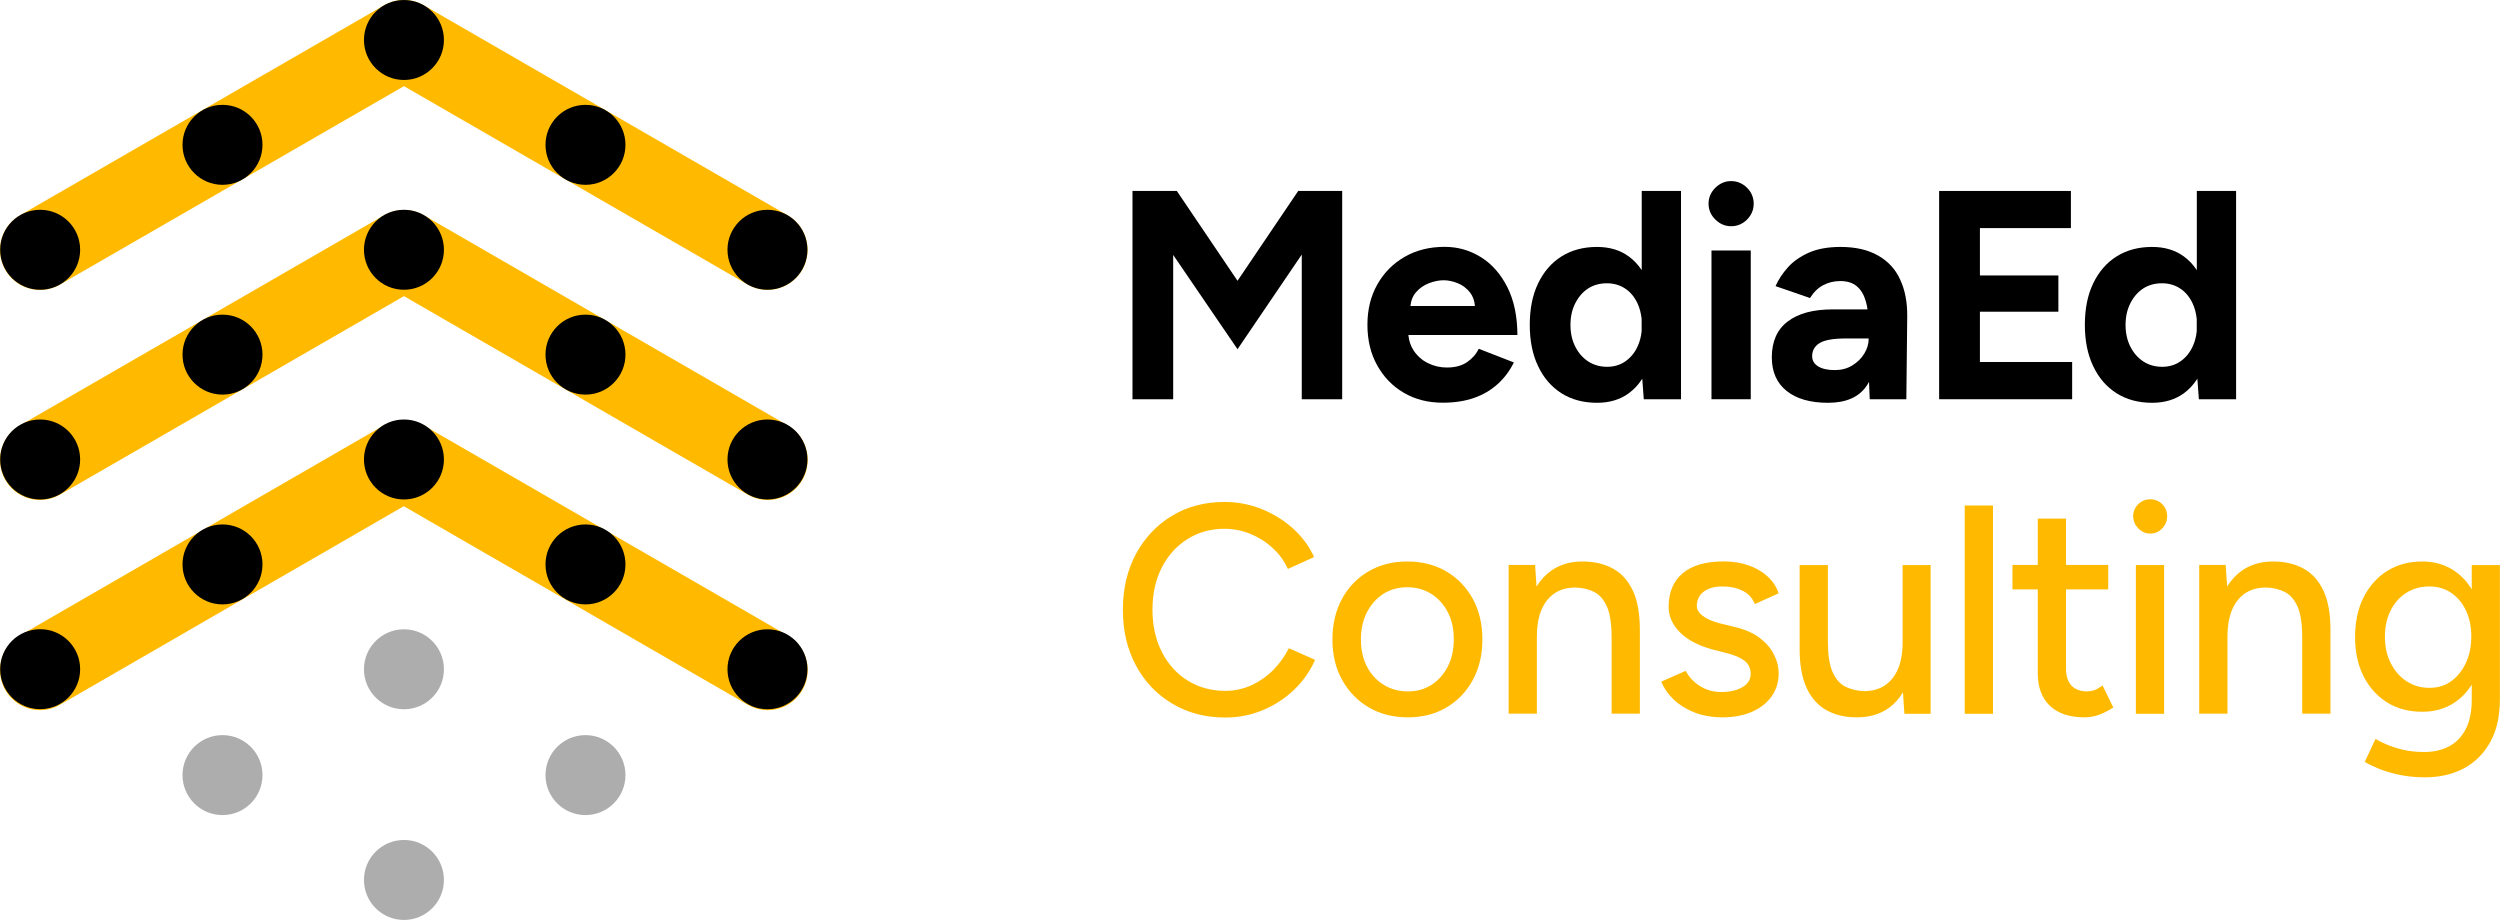
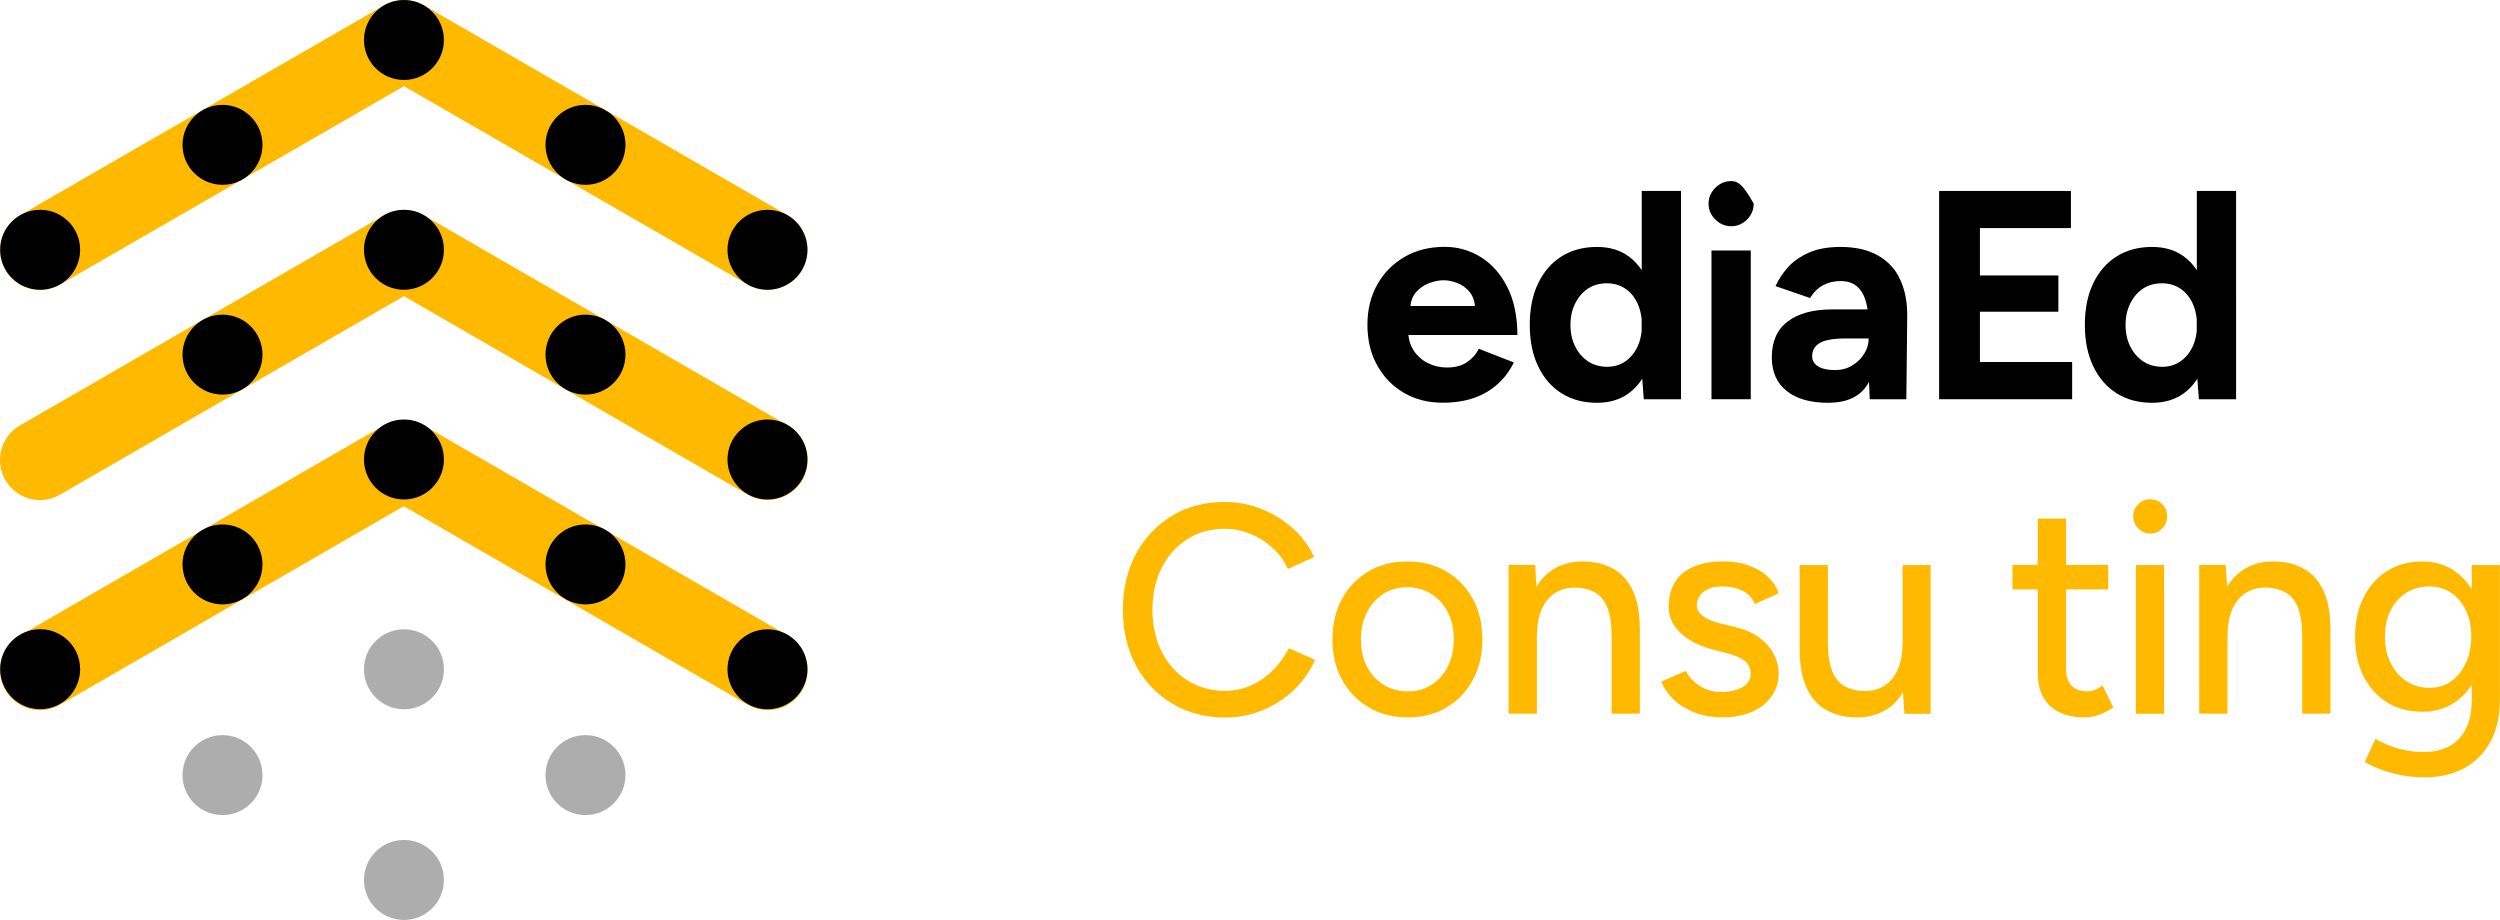
<svg xmlns="http://www.w3.org/2000/svg" version="1.1" id="Layer_1" x="0px" y="0px" viewBox="0 0 2813.5 1035.3" style="enable-background:new 0 0 2813.5 1035.3;" xml:space="preserve">
  <style type="text/css">
	.st0{fill:#FFBA00;}
	.st1{fill:none;stroke:#FFBA00;stroke-width:90;stroke-linecap:round;stroke-linejoin:round;stroke-miterlimit:10;}
	.st2{fill:#ADADAD;}
</style>
  <g>
    <g>
-       <polygon points="1392.7,316 1324.4,214.9 1274.5,214.9 1274.5,449.3 1320.3,449.3 1320.3,286.9 1392.7,393 1465,286.5 1465,449.3     1510.5,449.3 1510.5,214.9 1461,214.9   " />
      <path d="M1696.4,323.2c-7.5-14.8-17.4-26.1-29.8-33.8c-12.4-7.7-26-11.6-40.7-11.6c-17,0-32,3.7-45,11.2    c-13.1,7.5-23.3,17.8-30.8,31c-7.5,13.2-11.2,28.4-11.2,45.5c0,17.2,3.6,32.4,10.9,45.5c7.3,13.2,17.2,23.5,30,31    c12.7,7.5,27.3,11.2,43.9,11.2c13.2,0,24.9-1.8,35.2-5.4c10.3-3.6,19.1-8.8,26.6-15.6c7.5-6.8,13.6-14.9,18.2-24.3l-39.5-15.4    c-3.1,6.3-7.6,11.3-13.4,15.2c-5.8,3.9-13.3,5.9-22.4,5.9c-7.6,0-14.7-1.6-21.3-4.9c-6.6-3.2-11.9-7.9-16.1-14.1    c-3.4-5.1-5.4-11-6-17.6h122.7C1707.6,356.1,1703.9,338.1,1696.4,323.2z M1608.2,318.7c5.8-2.2,11.3-3.3,16.4-3.3    c5.1,0,10.4,1.1,15.9,3.3c5.5,2.2,10.1,5.8,13.9,10.5c3.1,4,5,9.1,5.5,15.2h-72.6c0.6-6.2,2.6-11.3,6-15.2    C1597.4,324.4,1602.4,320.9,1608.2,318.7z" />
      <path d="M1847.6,304c-4.1-6.1-8.9-11.3-14.6-15.4c-9.7-7.1-21.6-10.7-35.7-10.7c-15.4,0-28.7,3.6-40,10.7    c-11.3,7.1-20,17.2-26.3,30.3c-6.3,13.1-9.4,28.6-9.4,46.7c0,17.9,3.1,33.4,9.4,46.5c6.2,13.2,15,23.3,26.3,30.5    c11.3,7.1,24.6,10.7,40,10.7c14.1,0,26-3.6,35.7-10.7c5.9-4.3,11-9.8,15.2-16.4l1.7,23.1h41.9V214.9h-44.2V304z M1829,406.8    c-5.9,4-12.7,6-20.3,6c-8,0-15.1-2-21.3-6c-6.1-4-11-9.6-14.6-16.7c-3.6-7.1-5.4-15.3-5.4-24.4c0-9.2,1.8-17.3,5.4-24.4    c3.6-7.1,8.4-12.7,14.4-16.6c6-3.9,13.1-5.9,21.1-5.9c7.8,0,14.7,2,20.6,5.9c5.9,3.9,10.5,9.4,13.9,16.6c2.5,5.3,4,11.2,4.7,17.6    v13.7c-0.6,6.4-2.2,12.3-4.7,17.6C1839.6,397.2,1834.9,402.7,1829,406.8z" />
      <rect x="1926.1" y="281.9" width="44.2" height="167.4" />
-       <path d="M1948.2,203.8c-6.7,0-12.6,2.5-17.7,7.5c-5.1,5-7.7,11-7.7,17.9c0,6.9,2.6,12.9,7.7,17.9c5.1,5,11,7.5,17.7,7.5    c6.9,0,12.9-2.5,17.9-7.5c5-5,7.5-11,7.5-17.9c0-6.9-2.5-12.9-7.5-17.9C1961.1,206.4,1955.1,203.8,1948.2,203.8z" />
+       <path d="M1948.2,203.8c-6.7,0-12.6,2.5-17.7,7.5c-5.1,5-7.7,11-7.7,17.9c0,6.9,2.6,12.9,7.7,17.9c5.1,5,11,7.5,17.7,7.5    c6.9,0,12.9-2.5,17.9-7.5c5-5,7.5-11,7.5-17.9C1961.1,206.4,1955.1,203.8,1948.2,203.8z" />
      <path d="M2113.6,287.6c-11.3-6.5-25.4-9.7-42.4-9.7c-14.1,0-26,2.2-35.7,6.5c-9.7,4.4-17.6,9.9-23.6,16.7    c-6,6.8-10.6,13.8-13.7,20.9l38.8,13.4c4-6.5,8.9-11.3,14.7-14.4c5.8-3.1,12.3-4.7,19.4-4.7c7.8,0,14,2,18.6,5.9    c4.6,3.9,7.9,9.4,10,16.6c0.9,2.9,1.5,6,2,9.4h-39.4c-21.7,0-38.5,4.5-50.4,13.6c-11.9,9-17.9,22.5-17.9,40.3    c0,16.3,5.5,28.9,16.6,37.8c11,8.9,26.6,13.4,46.7,13.4c20.3,0,34.8-6.4,43.4-19.1c1-1.4,1.9-2.9,2.7-4.5l0.8,19.6h41.2l1-92.8    c0.2-16.1-2.4-30-7.9-41.7C2133.3,303.1,2124.9,294,2113.6,287.6z M2098.1,397.9c-3.3,5.5-7.9,9.9-13.6,13.4    c-5.7,3.5-12.2,5.2-19.6,5.2c-8,0-14.3-1.4-18.8-4.2c-4.5-2.8-6.7-6.6-6.7-11.6c0-6.2,2.8-11.1,8.4-14.6    c5.6-3.5,15.6-5.2,30.1-5.2h25.1C2103.1,386.8,2101.4,392.4,2098.1,397.9z" />
      <polygon points="2228.2,350.8 2316.5,350.8 2316.5,310 2228.2,310 2228.2,256.7 2330.6,256.7 2330.6,214.9 2182.3,214.9     2182.3,449.3 2332,449.3 2332,407.4 2228.2,407.4   " />
      <path d="M2472.3,214.9V304c-4.1-6.1-8.9-11.3-14.6-15.4c-9.7-7.1-21.6-10.7-35.7-10.7c-15.4,0-28.7,3.6-40,10.7    c-11.3,7.1-20,17.2-26.3,30.3c-6.3,13.1-9.4,28.6-9.4,46.7c0,17.9,3.1,33.4,9.4,46.5c6.2,13.2,15,23.3,26.3,30.5    c11.3,7.1,24.6,10.7,40,10.7c14.1,0,26-3.6,35.7-10.7c5.9-4.3,11-9.8,15.2-16.4l1.7,23.1h41.9V214.9H2472.3z M2453.7,406.8    c-5.9,4-12.7,6-20.3,6c-8,0-15.1-2-21.3-6c-6.1-4-11-9.6-14.6-16.7c-3.6-7.1-5.4-15.3-5.4-24.4c0-9.2,1.8-17.3,5.4-24.4    c3.6-7.1,8.4-12.7,14.4-16.6c6-3.9,13.1-5.9,21.1-5.9c7.8,0,14.7,2,20.6,5.9c5.9,3.9,10.5,9.4,13.9,16.6c2.5,5.3,4,11.2,4.7,17.6    v13.7c-0.6,6.4-2.2,12.3-4.7,17.6C2464.2,397.2,2459.6,402.7,2453.7,406.8z" />
    </g>
    <g>
      <path class="st0" d="M1432.7,754.2c-7.3,7.3-15.5,12.9-24.6,17.1c-9.2,4.1-18.9,6.2-29.1,6.2c-15.9,0-30-3.9-42.4-11.6    c-12.4-7.7-22.1-18.5-29.1-32.3c-7-13.8-10.5-29.7-10.5-47.5c0-17.9,3.5-33.6,10.4-47.2c6.9-13.6,16.5-24.3,28.8-32.1    c12.3-7.8,26.2-11.7,41.9-11.7c10,0,19.7,1.9,29,5.7c9.3,3.8,17.6,9,24.9,15.7c7.4,6.7,13.2,14.6,17.4,23.8l29.5-13.4    c-5.6-12.3-13.6-23-23.9-32.3c-10.4-9.3-22.2-16.5-35.3-21.8c-13.2-5.2-27-7.9-41.5-7.9c-22.3,0-42.1,5.2-59.3,15.6    c-17.2,10.4-30.7,24.7-40.5,42.9c-9.8,18.2-14.7,39.1-14.7,62.8c0,23.7,4.9,44.6,14.7,62.8c9.8,18.2,23.4,32.5,40.9,42.9    c17.4,10.4,37.3,15.6,59.6,15.6c14.7,0,28.7-2.7,42-8.2c13.3-5.5,25.1-13.1,35.3-22.9c10.3-9.8,18.2-21.1,23.8-33.8l-29.5-13.1    C1445.8,738.7,1439.9,747,1432.7,754.2z" />
      <path class="st0" d="M1627.7,643.1c-12.7-7.5-27.5-11.2-44.2-11.2c-16.3,0-30.8,3.7-43.5,11.2c-12.7,7.5-22.7,17.8-29.8,31    c-7.1,13.2-10.7,28.4-10.7,45.5c0,17.2,3.6,32.4,10.9,45.5c7.3,13.2,17.2,23.5,30,31c12.7,7.5,27.5,11.2,44.2,11.2    c16.3,0,30.7-3.7,43.4-11.2c12.6-7.5,22.5-17.8,29.6-31c7.1-13.2,10.7-28.3,10.7-45.5c0-17.2-3.6-32.4-10.7-45.5    C1650.3,660.9,1640.4,650.5,1627.7,643.1z M1629.4,750c-4.5,8.7-10.5,15.6-18.2,20.6s-16.6,7.5-26.6,7.5    c-10.3,0-19.4-2.5-27.5-7.5s-14.3-11.9-18.8-20.6c-4.5-8.7-6.7-18.9-6.7-30.5c0-11.4,2.2-21.5,6.7-30.3    c4.5-8.8,10.6-15.7,18.4-20.8c7.8-5,16.9-7.5,27.1-7.5c10,0,19,2.5,27,7.5c7.9,5,14.1,11.9,18.6,20.6c4.5,8.7,6.7,18.9,6.7,30.5    C1636.1,731.2,1633.8,741.3,1629.4,750z" />
      <path class="st0" d="M1815.2,639.9c-9.7-5.4-21.2-8-34.3-8c-13.4,0-24.9,3.3-34.7,10c-6.7,4.7-12.4,10.7-17,18.2l-1.6-24.3h-29.8    v167.4h31.8v-87.1c0-17.4,3.8-30.9,11.4-40.5c7.6-9.6,18.2-14.4,31.8-14.4c8,0.2,15.1,1.9,21.3,5c6.1,3.1,10.9,8.7,14.4,16.6    c3.5,7.9,5.2,19.5,5.2,34.7v85.7h31.8v-85.7v-8.4c0-18.3-2.6-33.1-7.9-44.4C1832.4,653.6,1824.9,645.2,1815.2,639.9z" />
      <path class="st0" d="M1980.6,718.1c-7.1-5.5-16.2-9.5-27.1-12.2l-18.1-4.4c-8.5-2.2-14.9-5.1-19.3-8.5c-4.4-3.5-6.5-7.1-6.5-10.9    c0-6.9,2.6-12.3,7.7-16.2c5.1-3.9,12.2-5.9,21.1-5.9c8.7,0,16.3,1.6,22.8,4.9c6.5,3.2,11,8.2,13.7,14.9l26.8-12.1    c-2.5-7.4-6.6-13.7-12.6-19.1c-5.9-5.4-13.1-9.5-21.4-12.4c-8.4-2.9-17.6-4.4-27.6-4.4c-20.5,0-36.1,4.5-46.5,13.4    c-10.5,8.9-15.7,21.5-15.7,37.8c0,10.7,4.3,20.3,12.9,28.8c8.6,8.5,20.7,14.8,36.3,19.1l15.7,4c8.9,2.2,15.7,5.1,20.4,8.7    c4.7,3.6,7,8.5,7,14.7c0,6.5-3.1,11.5-9.4,15.1c-6.3,3.6-14.2,5.4-23.8,5.4c-8.7,0-16.6-2.2-23.8-6.7    c-7.1-4.5-12.5-10.2-16.1-17.1l-27.5,12.1c3.1,7.6,7.9,14.4,14.2,20.4c6.4,6,14.2,10.8,23.4,14.4c9.3,3.6,19.8,5.4,31.6,5.4    c12.1,0,22.8-2,32.3-6c9.5-4,17-9.8,22.4-17.2c5.5-7.5,8.2-16.2,8.2-26.3c0-7.4-1.8-14.5-5.4-21.3    C1993.1,729.7,1987.7,723.5,1980.6,718.1z" />
      <path class="st0" d="M2141.2,722.9c0,17.4-3.8,30.9-11.4,40.5c-7.6,9.6-18.2,14.4-31.8,14.4c-7.8-0.2-14.8-1.9-21.1-5    c-6.3-3.1-11.1-8.7-14.6-16.7c-3.5-8-5.2-19.5-5.2-34.5v-85.7h-31.8v85.7v8.4c0,18.1,2.6,32.8,7.9,44.2    c5.2,11.4,12.7,19.8,22.4,25.1c9.7,5.4,21,8,34,8c13.8,0,25.6-3.3,35.2-10c6.7-4.6,12.3-10.7,16.8-18.2l1.6,24.2h29.5V635.9h-31.5    V722.9z" />
-       <rect x="2211.1" y="568.9" class="st0" width="31.8" height="234.4" />
      <path class="st0" d="M2356.6,776.8c-2.7,0.9-5.1,1.3-7.4,1.3c-7.8,0-13.8-2.2-17.9-6.5c-4.1-4.4-6.2-10.7-6.2-18.9v-89.4h47.5    v-27.5h-47.5v-52.2h-31.8v52.2h-28.5v27.5h28.5v94.1c0,16.1,4.6,28.4,13.7,37c9.2,8.6,22.1,12.9,38.8,12.9    c5.4,0,10.7-0.9,15.9-2.7c5.2-1.8,10.8-4.6,16.6-8.4l-12.1-24.8C2362.5,774.1,2359.3,775.9,2356.6,776.8z" />
      <rect x="2403.7" y="635.9" class="st0" width="31.8" height="167.4" />
      <path class="st0" d="M2419.8,561.9c-5.1,0-9.6,1.8-13.4,5.5c-3.8,3.7-5.7,8.2-5.7,13.6c0,5.1,1.9,9.7,5.7,13.6    c3.8,3.9,8.3,5.9,13.4,5.9c5.4,0,9.9-2,13.6-5.9c3.7-3.9,5.5-8.4,5.5-13.6c0-5.4-1.8-9.9-5.5-13.6    C2429.7,563.7,2425.2,561.9,2419.8,561.9z" />
      <path class="st0" d="M2592.4,639.9c-9.7-5.4-21.2-8-34.3-8c-13.4,0-24.9,3.3-34.7,10c-6.7,4.7-12.4,10.7-17,18.2l-1.6-24.3H2475    v167.4h31.8v-87.1c0-17.4,3.8-30.9,11.4-40.5c7.6-9.6,18.2-14.4,31.8-14.4c8,0.2,15.1,1.9,21.3,5c6.1,3.1,10.9,8.7,14.4,16.6    c3.5,7.9,5.2,19.5,5.2,34.7v85.7h31.8v-85.7v-8.4c0-18.3-2.6-33.1-7.9-44.4C2609.6,653.6,2602.1,645.2,2592.4,639.9z" />
      <path class="st0" d="M2781.7,635.9v27.3c-5.1-8.4-11.5-15.3-19.3-20.6c-10.4-7.1-22.5-10.7-36.3-10.7c-15.2,0-28.4,3.6-39.7,10.7    c-11.3,7.1-20.1,17.1-26.5,29.8c-6.4,12.7-9.5,27.7-9.5,44.9c0,16.5,3.2,31.1,9.5,43.7c6.4,12.6,15.2,22.4,26.5,29.5    c11.3,7,24.5,10.5,39.7,10.5c13.8,0,26-3.5,36.3-10.4c7.7-5.1,14.1-11.9,19.3-20.1v16.8c0,13.6-2.3,24.8-6.9,33.5    c-4.6,8.7-10.9,15.1-18.9,19.3c-8,4.1-17.2,6.2-27.5,6.2c-8.7,0-16.6-0.8-23.8-2.5c-7.1-1.7-13.4-3.7-18.8-6s-9.5-4.4-12.4-6.2    l-12.1,25.8c3.1,2,7.8,4.4,14.1,7c6.2,2.7,13.9,5.1,23.1,7.2c9.2,2.1,19.3,3.2,30.5,3.2c16.5,0,31.1-3.3,43.7-10    c12.6-6.7,22.5-16.6,29.8-29.6c7.3-13.1,10.9-29.2,10.9-48.4V635.9H2781.7z M2775,746.2c-4,8.6-9.5,15.4-16.4,20.4    c-6.9,5-15.1,7.5-24.4,7.5c-9.8,0-18.5-2.5-26-7.5c-7.5-5-13.4-11.8-17.7-20.4c-4.4-8.6-6.5-18.5-6.5-29.6c0-11.2,2.1-21,6.4-29.5    c4.2-8.5,10.1-15.1,17.6-19.9c7.5-4.8,16.1-7.2,26-7.2c9.4,0,17.6,2.4,24.6,7.2c7,4.8,12.6,11.4,16.6,19.9c4,8.5,6,18.3,6,29.5    C2781.1,727.7,2779.1,737.6,2775,746.2z" />
    </g>
    <polyline class="st1" points="45,281.3 454.6,45 863.8,281.2  " />
    <polyline class="st1" points="45,517.7 454.6,281.3 864,517.7  " />
    <polyline class="st1" points="45,754.2 454.4,517.7 864,754.2  " />
    <g>
      <path d="M454.6,45" />
      <circle cx="454.6" cy="45" r="45" />
      <circle class="st2" cx="454.6" cy="990.3" r="45" />
      <circle cx="454.6" cy="517.1" r="45" />
      <circle cx="454.6" cy="281.1" r="45" />
      <circle class="st2" cx="454.6" cy="753.2" r="45" />
      <circle class="st2" cx="250.4" cy="872.3" r="45" />
      <circle cx="250.4" cy="399.1" r="45" />
      <circle cx="250.4" cy="163" r="45" />
      <circle cx="250.4" cy="635.2" r="45" />
      <circle class="st2" cx="658.9" cy="872.3" r="45" />
      <circle cx="658.9" cy="399.1" r="45" />
      <circle cx="658.9" cy="163" r="45" />
      <circle cx="658.9" cy="635.2" r="45" />
-       <circle cx="45.2" cy="517.1" r="45" />
      <circle cx="45.2" cy="281.1" r="45" />
      <circle cx="45.2" cy="753.1" r="45" />
      <circle cx="863.7" cy="517.1" r="45" />
      <circle cx="863.7" cy="281.1" r="45" />
      <circle cx="863.7" cy="753.2" r="45" />
    </g>
  </g>
</svg>